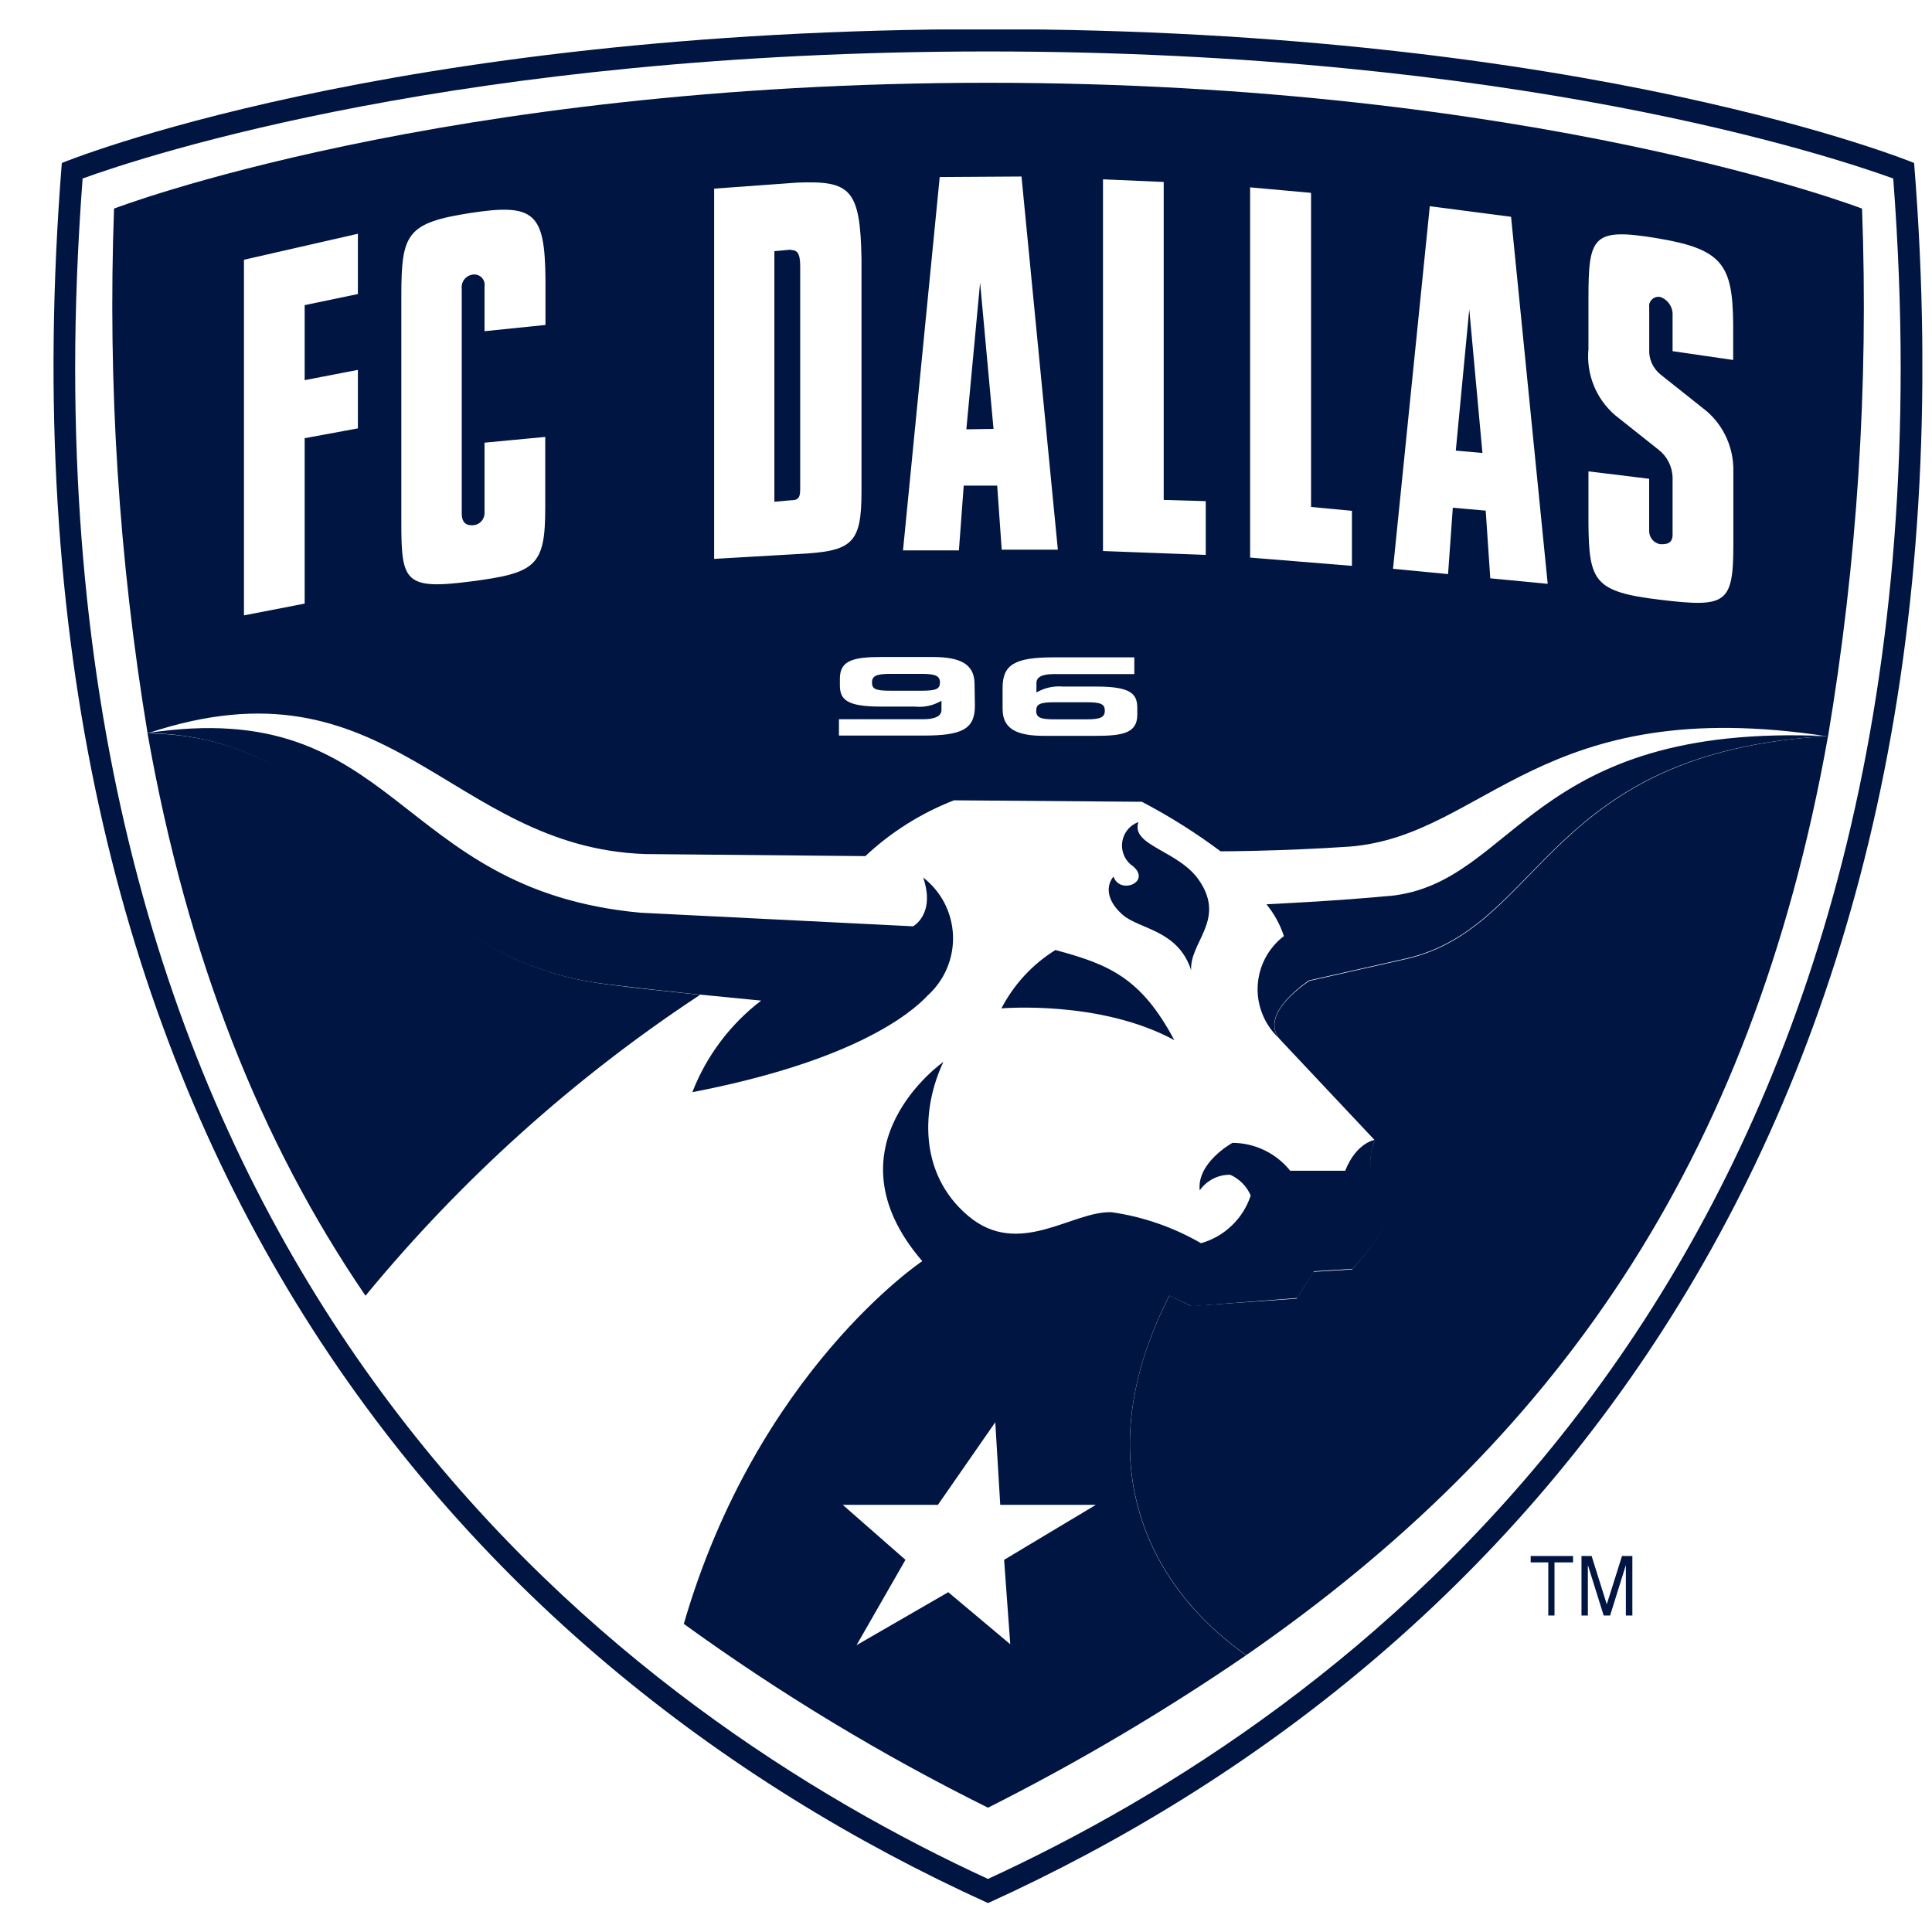
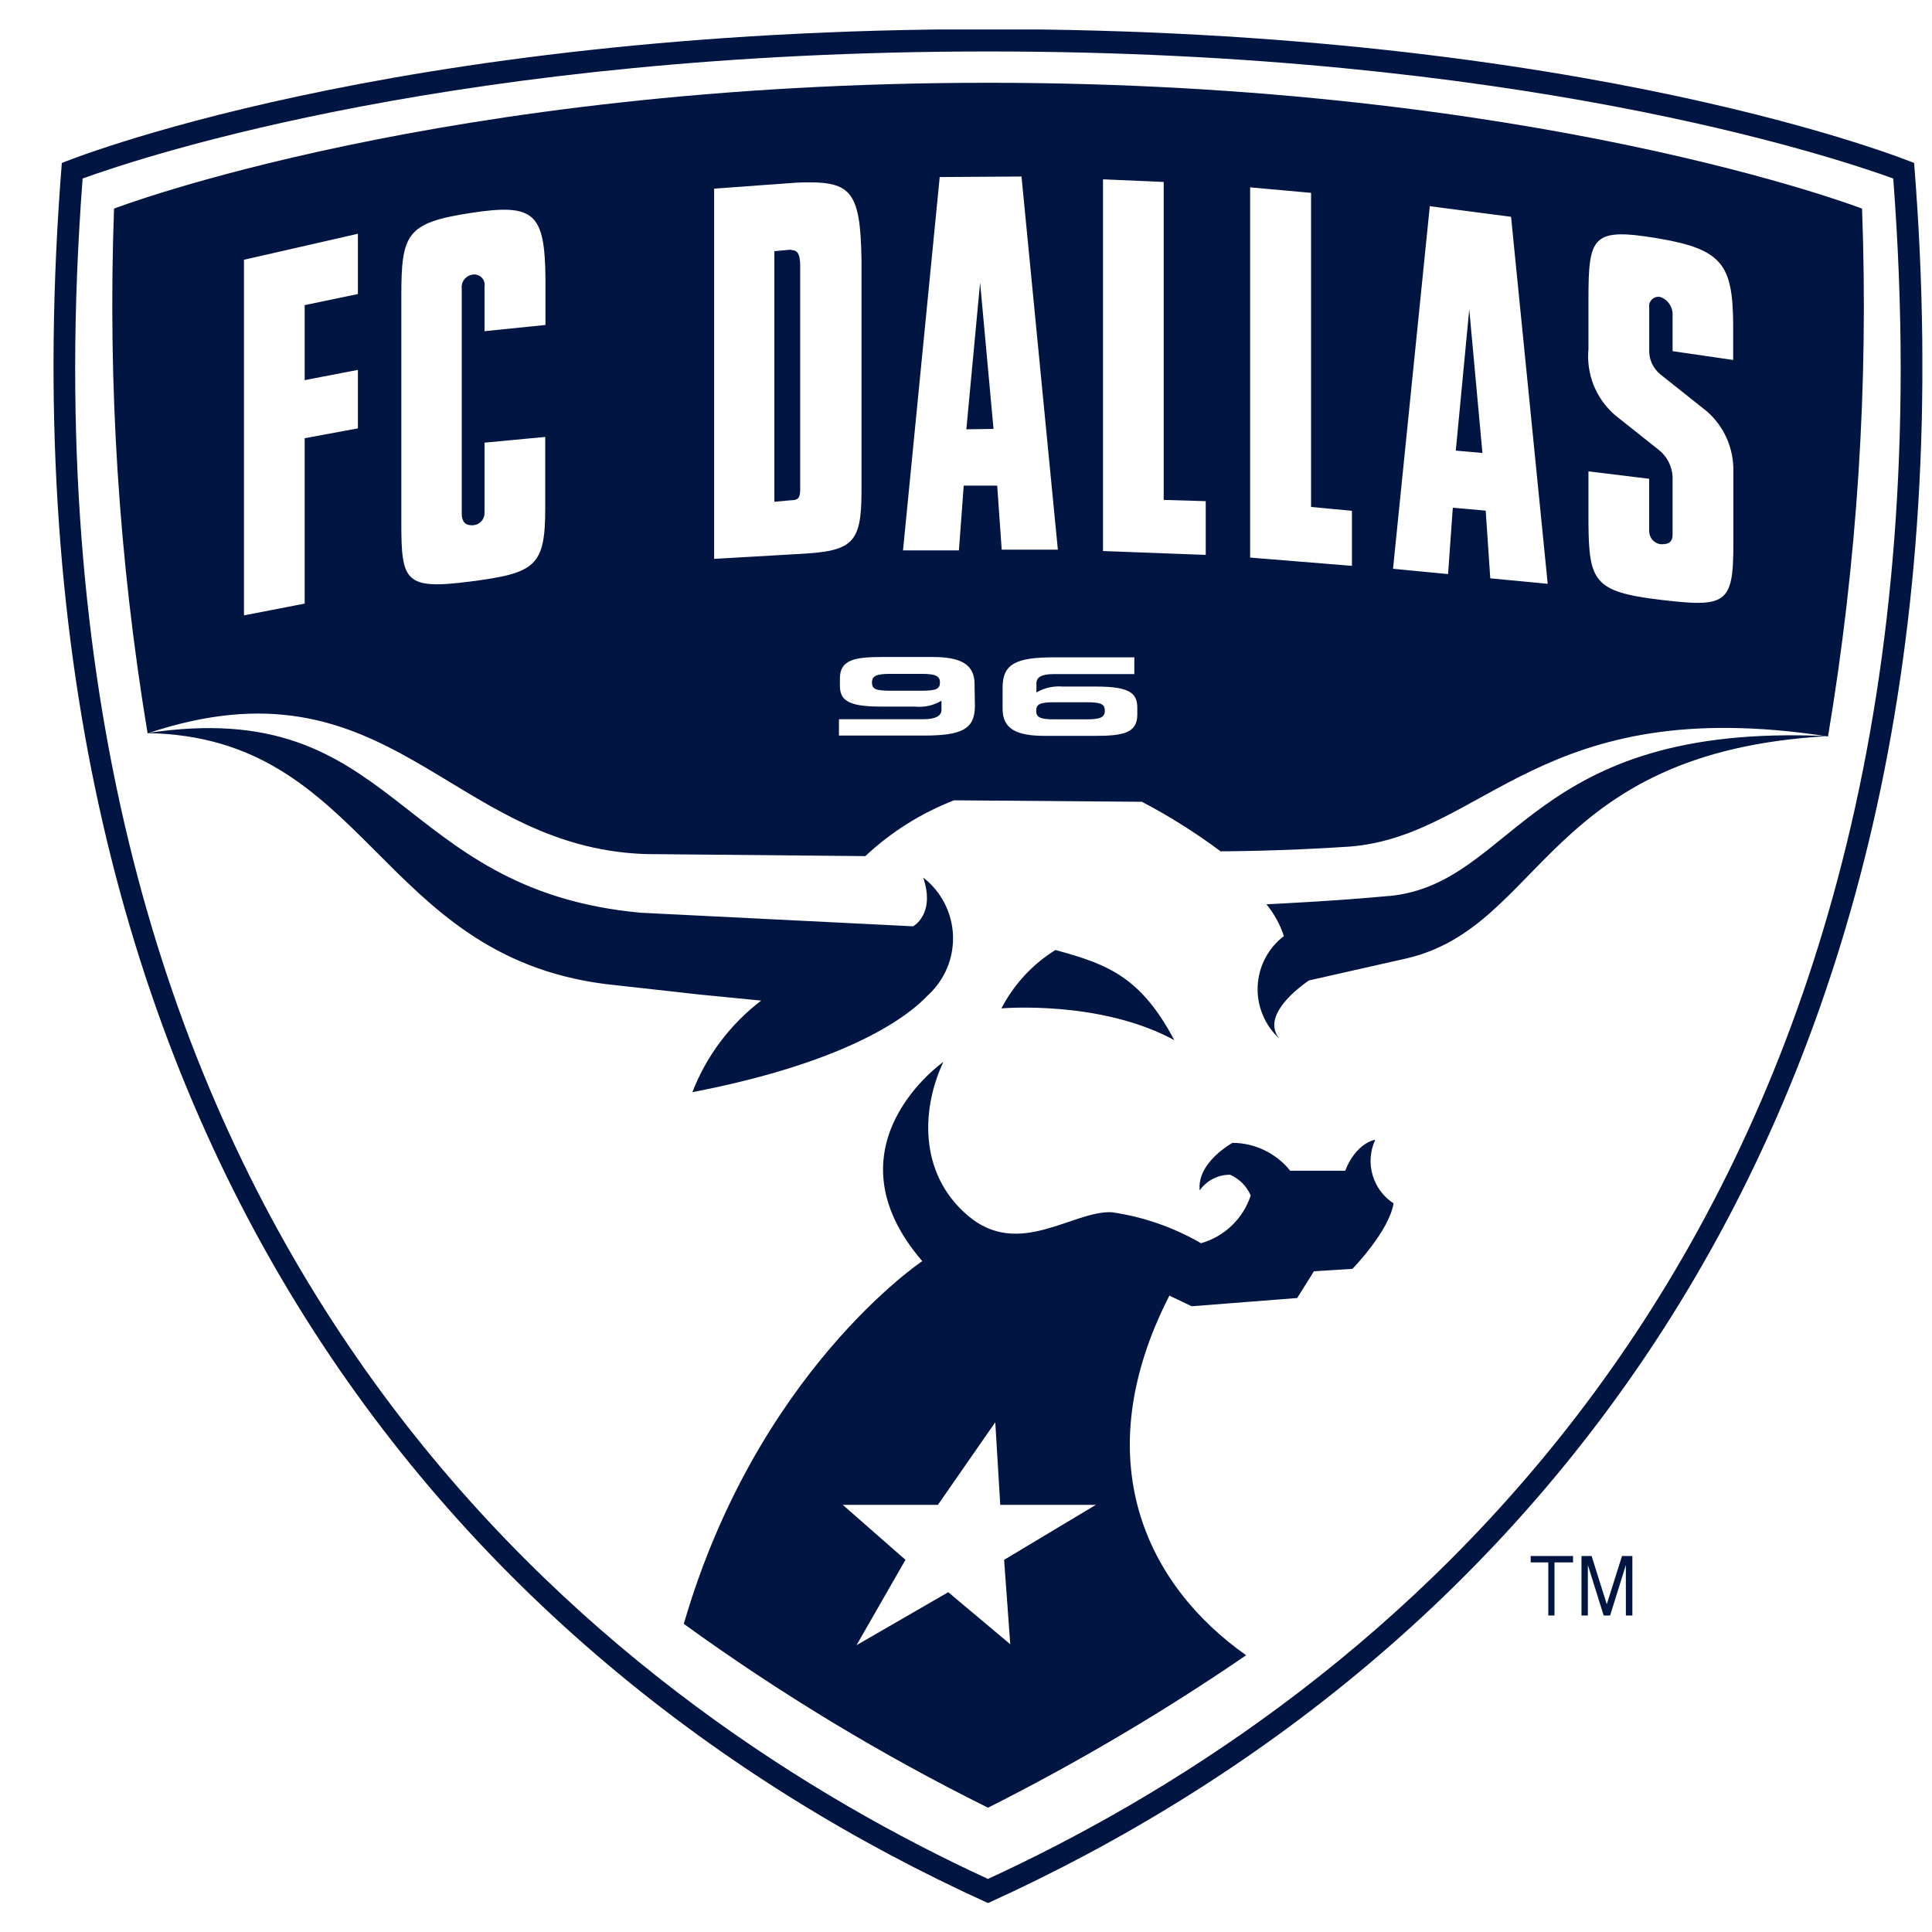
<svg xmlns="http://www.w3.org/2000/svg" width="33" height="33" viewBox="0 0 33 33" fill="none">
  <g clip-path="url(#clip0_151_4706)">
    <path d="M32.695 2.784C32.695 2.784 27.155 0.498 16.876 0.498C6.596 0.498 1.056 2.784 1.056 2.784C-0.258 19.208 7.762 28.369 16.876 32.506C25.985 28.369 34.006 19.209 32.695 2.792M16.876 32.094C10.815 29.3 1.284 22.351 1.284 6.29C1.284 5.245 1.327 4.165 1.411 3.049C2.497 2.657 7.875 0.879 16.876 0.879C25.876 0.879 31.254 2.657 32.338 3.049C32.423 4.169 32.465 5.25 32.465 6.29C32.465 22.351 22.942 29.3 16.874 32.094" fill="#001541" />
-     <path d="M24.05 16.374L22.363 16.755C22.069 16.956 21.567 17.383 21.855 17.746L23.485 19.479C23.398 19.667 23.381 19.88 23.437 20.079C23.494 20.278 23.62 20.451 23.793 20.565C23.708 21.038 23.091 21.683 23.091 21.683L22.433 21.724L22.148 22.181L20.346 22.308L19.976 22.129C18.544 24.923 19.579 27.068 21.287 28.271C26.493 24.668 29.914 19.935 31.224 12.574C26.419 12.847 26.379 15.81 24.05 16.374ZM2.52 12.527C3.2 16.372 4.454 19.511 6.243 22.132C7.88 20.143 9.806 18.41 11.957 16.993C11.383 16.933 10.824 16.873 10.371 16.814C6.462 16.318 6.296 12.586 2.536 12.527M20.346 16.581C20.311 16.099 20.935 15.725 20.495 15.057C20.151 14.524 19.308 14.453 19.445 14.041C19.371 14.069 19.306 14.115 19.257 14.177C19.208 14.239 19.177 14.313 19.168 14.391C19.158 14.47 19.171 14.549 19.203 14.62C19.236 14.692 19.288 14.753 19.354 14.797C19.668 15.066 19.128 15.289 19.019 14.972C18.892 15.126 18.892 15.38 19.179 15.628C19.466 15.875 20.118 15.882 20.344 16.567" fill="#001541" />
    <path d="M23.479 19.47C23.479 19.47 23.165 19.52 22.977 19.997H22.038C21.919 19.849 21.769 19.729 21.598 19.647C21.428 19.565 21.241 19.521 21.051 19.521C21.051 19.521 20.44 19.855 20.492 20.332C20.551 20.249 20.629 20.181 20.72 20.134C20.81 20.088 20.911 20.064 21.013 20.066C21.17 20.136 21.295 20.262 21.363 20.42C21.299 20.615 21.189 20.791 21.04 20.933C20.892 21.076 20.712 21.179 20.514 21.235C20.044 20.963 19.527 20.783 18.99 20.706C18.326 20.674 17.404 21.502 16.537 20.768C15.669 20.034 15.751 18.902 16.114 18.138C16.114 18.138 14.058 19.573 15.753 21.541C15.753 21.541 12.933 23.422 11.68 27.737C13.322 28.926 15.06 29.976 16.876 30.877C18.402 30.108 19.875 29.238 21.285 28.273C19.577 27.069 18.543 24.929 19.974 22.13L20.355 22.312L22.157 22.171L22.443 21.714L23.101 21.673C23.101 21.673 23.728 21.028 23.803 20.554C23.63 20.442 23.503 20.27 23.445 20.072C23.387 19.873 23.402 19.661 23.488 19.473M17.256 28.085L16.197 27.196L14.63 28.101L15.466 26.643L14.395 25.704H16.02L17 24.293L17.085 25.704H18.718L17.151 26.643L17.256 28.085ZM16.506 7.333L16.97 7.326L16.741 4.826L16.506 7.333Z" fill="#001541" />
    <path d="M31.805 3.563C31.805 3.563 26.217 1.414 16.878 1.414C7.538 1.414 1.948 3.563 1.948 3.563C1.838 6.563 2.03 9.565 2.521 12.526C6.668 11.138 7.655 14.469 11.02 14.588L14.781 14.623C15.22 14.211 15.734 13.888 16.295 13.67L19.504 13.695C19.974 13.941 20.424 14.224 20.848 14.541C20.848 14.541 21.864 14.541 23.061 14.46C25.383 14.268 26.301 11.819 31.224 12.579C31.723 9.601 31.918 6.581 31.805 3.563ZM6.107 5.024L5.204 5.212V6.493L6.113 6.318V7.317L5.204 7.485V10.31L4.167 10.511V4.437L6.113 3.993V5.02L6.107 5.024ZM9.313 5.551L8.276 5.657V4.895C8.281 4.867 8.279 4.838 8.27 4.811C8.262 4.784 8.246 4.759 8.226 4.739C8.206 4.719 8.181 4.704 8.153 4.696C8.126 4.687 8.097 4.686 8.069 4.691C8.013 4.7 7.963 4.73 7.929 4.775C7.895 4.82 7.88 4.876 7.887 4.932V8.768C7.887 8.963 8 8.975 8.084 8.972C8.112 8.969 8.138 8.962 8.163 8.949C8.188 8.936 8.209 8.919 8.227 8.898C8.245 8.877 8.258 8.852 8.267 8.826C8.275 8.8 8.278 8.772 8.276 8.744V7.561L9.313 7.463V8.68C9.313 9.673 9.147 9.789 8.032 9.933C6.917 10.076 6.855 9.934 6.855 8.937V5.061C6.855 3.995 6.94 3.807 8.036 3.638C9.132 3.469 9.306 3.638 9.317 4.766V5.549L9.313 5.551ZM12.198 9.546V3.222L13.618 3.119C14.523 3.085 14.696 3.222 14.715 4.432V8.399C14.715 9.288 14.555 9.415 13.652 9.462L12.198 9.546ZM16.652 12.056C16.652 12.454 16.432 12.564 15.777 12.564H14.33V12.285H15.768C15.977 12.285 16.081 12.229 16.081 12.125V11.969C15.944 12.051 15.784 12.086 15.624 12.069H15.041C14.45 12.069 14.346 11.942 14.346 11.702V11.589C14.346 11.275 14.587 11.222 15.06 11.222H15.932C16.412 11.222 16.646 11.349 16.646 11.683L16.652 12.056ZM17.033 8.295H16.461L16.379 9.401H15.424L16.051 3.024L17.448 3.015L18.069 9.389H17.11L17.033 8.295ZM19.426 12.206C19.426 12.52 19.185 12.569 18.709 12.569H17.84C17.364 12.569 17.125 12.45 17.125 12.108V11.745C17.125 11.344 17.348 11.228 18 11.228H19.375V11.514H18C17.791 11.514 17.703 11.567 17.703 11.67V11.828C17.84 11.748 17.998 11.713 18.156 11.727H18.73C19.32 11.727 19.426 11.854 19.426 12.094V12.206ZM18.84 9.412V3.063L19.877 3.108V8.539L20.595 8.56V9.478L18.84 9.412ZM21.353 9.524V3.2L22.394 3.294V8.659L23.092 8.725V9.665L21.353 9.524ZM25.455 9.878L25.377 8.722L24.815 8.672L24.734 9.806L23.794 9.715L24.422 3.522L25.81 3.703L26.436 9.972L25.455 9.878ZM29.605 6.149L28.569 5.998V5.387C28.573 5.318 28.554 5.251 28.516 5.194C28.478 5.137 28.422 5.094 28.357 5.072C28.315 5.064 28.272 5.073 28.238 5.097C28.203 5.121 28.178 5.157 28.17 5.199C28.168 5.216 28.168 5.233 28.17 5.25V5.961C28.165 6.043 28.18 6.126 28.213 6.202C28.247 6.278 28.298 6.344 28.362 6.396L29.152 7.024C29.299 7.151 29.415 7.309 29.494 7.487C29.572 7.664 29.611 7.857 29.607 8.051V9.304C29.607 10.32 29.48 10.379 28.353 10.244C27.227 10.109 27.14 9.93 27.132 8.931V8.051L28.169 8.178V9.067C28.168 9.121 28.186 9.173 28.22 9.215C28.254 9.257 28.302 9.285 28.355 9.295C28.442 9.298 28.569 9.298 28.569 9.135V8.145C28.565 8.055 28.541 7.967 28.5 7.887C28.459 7.807 28.401 7.737 28.33 7.682L27.585 7.09C27.425 6.951 27.3 6.777 27.221 6.58C27.143 6.384 27.112 6.172 27.132 5.961V5.099C27.132 4.029 27.204 3.886 28.316 4.071C29.429 4.257 29.595 4.529 29.604 5.541V6.151L29.605 6.149Z" fill="#001541" />
-     <path d="M18.549 11.995H18.013C17.765 11.995 17.699 12.027 17.699 12.14C17.699 12.253 17.765 12.287 18.013 12.287H18.557C18.792 12.287 18.871 12.253 18.871 12.14C18.871 12.027 18.809 11.995 18.557 11.995M24.866 7.697L25.321 7.737L25.096 5.284L24.866 7.697ZM13.512 4.264L13.227 4.29V8.57L13.512 8.545C13.651 8.545 13.668 8.483 13.668 8.342V4.544C13.668 4.317 13.609 4.271 13.512 4.271M15.765 11.51H15.208C14.973 11.51 14.894 11.544 14.894 11.657C14.894 11.77 14.957 11.798 15.208 11.798H15.741C15.995 11.798 16.055 11.766 16.055 11.657C16.055 11.548 15.985 11.51 15.741 11.51M23.741 15.302C22.844 15.389 21.632 15.446 21.632 15.446C21.764 15.607 21.865 15.791 21.93 15.989C21.797 16.09 21.689 16.219 21.611 16.367C21.534 16.514 21.49 16.677 21.482 16.844C21.474 17.011 21.503 17.177 21.567 17.331C21.63 17.485 21.726 17.624 21.849 17.737C21.567 17.38 22.069 16.947 22.357 16.747L24.043 16.366C26.372 15.808 26.413 12.843 31.216 12.574C26.095 12.335 25.907 15.081 23.74 15.304M11.954 16.988L13.001 17.091C12.473 17.495 12.066 18.036 11.826 18.655C14.537 18.132 15.534 17.336 15.844 17.005C15.987 16.876 16.1 16.717 16.175 16.54C16.25 16.363 16.285 16.172 16.278 15.979C16.271 15.787 16.221 15.599 16.134 15.428C16.046 15.257 15.921 15.107 15.769 14.989C15.982 15.617 15.596 15.822 15.596 15.822L10.942 15.59C6.696 15.199 6.828 11.864 2.512 12.522C6.273 12.582 6.448 16.314 10.347 16.809C10.804 16.865 11.363 16.928 11.935 16.988M20.058 17.766C19.488 16.695 18.936 16.472 18.027 16.227C17.635 16.471 17.317 16.815 17.105 17.224C17.105 17.224 18.788 17.076 20.058 17.766ZM26.145 26.687H26.446V27.594H26.552V26.687H26.869V26.578H26.145V26.687ZM27.445 27.402L27.186 26.578H27.013V27.594H27.122V26.732L27.392 27.594H27.502L27.771 26.732V27.594H27.882V26.578H27.705L27.445 27.402Z" fill="#001541" />
+     <path d="M18.549 11.995H18.013C17.765 11.995 17.699 12.027 17.699 12.14C17.699 12.253 17.765 12.287 18.013 12.287H18.557C18.792 12.287 18.871 12.253 18.871 12.14C18.871 12.027 18.809 11.995 18.557 11.995M24.866 7.697L25.321 7.737L25.096 5.284L24.866 7.697ZM13.512 4.264L13.227 4.29V8.57L13.512 8.545C13.651 8.545 13.668 8.483 13.668 8.342V4.544C13.668 4.317 13.609 4.271 13.512 4.271M15.765 11.51H15.208C14.973 11.51 14.894 11.544 14.894 11.657C14.894 11.77 14.957 11.798 15.208 11.798H15.741C15.995 11.798 16.055 11.766 16.055 11.657C16.055 11.548 15.985 11.51 15.741 11.51M23.741 15.302C22.844 15.389 21.632 15.446 21.632 15.446C21.764 15.607 21.865 15.791 21.93 15.989C21.797 16.09 21.689 16.219 21.611 16.367C21.534 16.514 21.49 16.677 21.482 16.844C21.474 17.011 21.503 17.177 21.567 17.331C21.63 17.485 21.726 17.624 21.849 17.737C21.567 17.38 22.069 16.947 22.357 16.747L24.043 16.366C26.372 15.808 26.413 12.843 31.216 12.574C26.095 12.335 25.907 15.081 23.74 15.304M11.954 16.988L13.001 17.091C12.473 17.495 12.066 18.036 11.826 18.655C14.537 18.132 15.534 17.336 15.844 17.005C15.987 16.876 16.1 16.717 16.175 16.54C16.25 16.363 16.285 16.172 16.278 15.979C16.271 15.787 16.221 15.599 16.134 15.428C16.046 15.257 15.921 15.107 15.769 14.989C15.982 15.617 15.596 15.822 15.596 15.822L10.942 15.59C6.696 15.199 6.828 11.864 2.512 12.522C6.273 12.582 6.448 16.314 10.347 16.809M20.058 17.766C19.488 16.695 18.936 16.472 18.027 16.227C17.635 16.471 17.317 16.815 17.105 17.224C17.105 17.224 18.788 17.076 20.058 17.766ZM26.145 26.687H26.446V27.594H26.552V26.687H26.869V26.578H26.145V26.687ZM27.445 27.402L27.186 26.578H27.013V27.594H27.122V26.732L27.392 27.594H27.502L27.771 26.732V27.594H27.882V26.578H27.705L27.445 27.402Z" fill="#001541" />
  </g>
  <defs>
    <clipPath id="clip0_151_4706">
      <rect width="31.921" height="32" fill="white" transform="translate(0.914 0.503)" />
    </clipPath>
  </defs>
</svg>